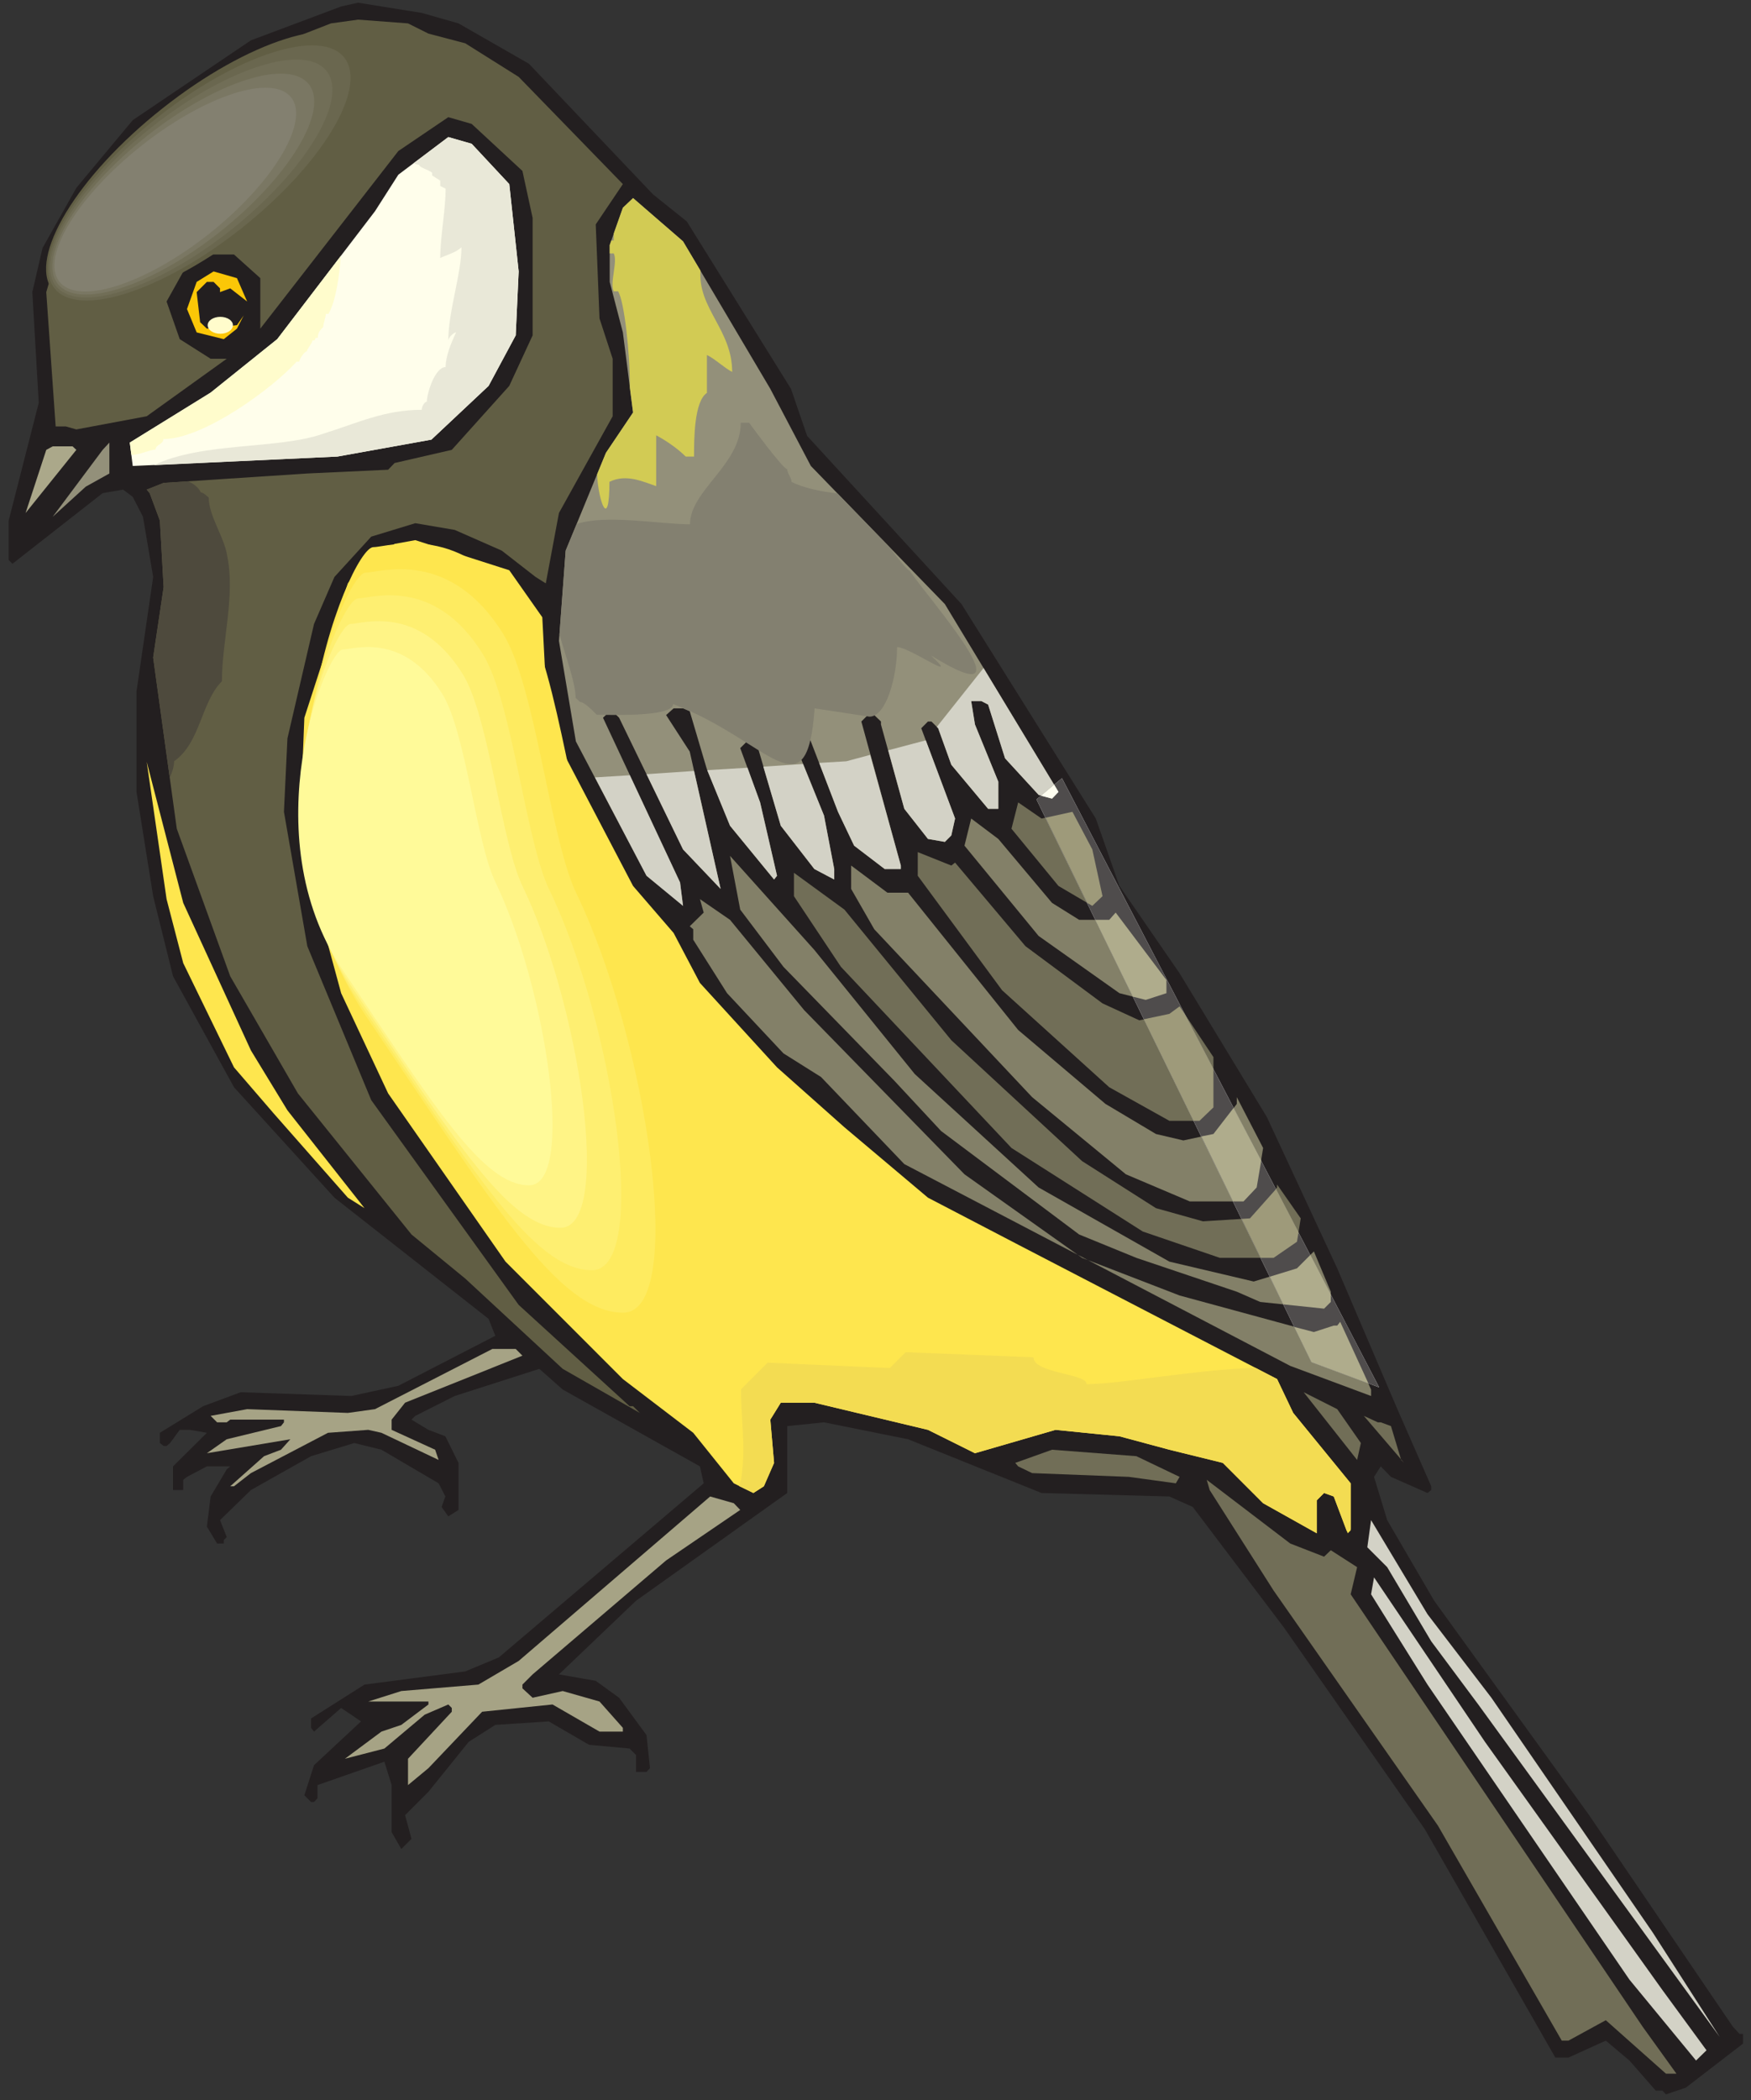
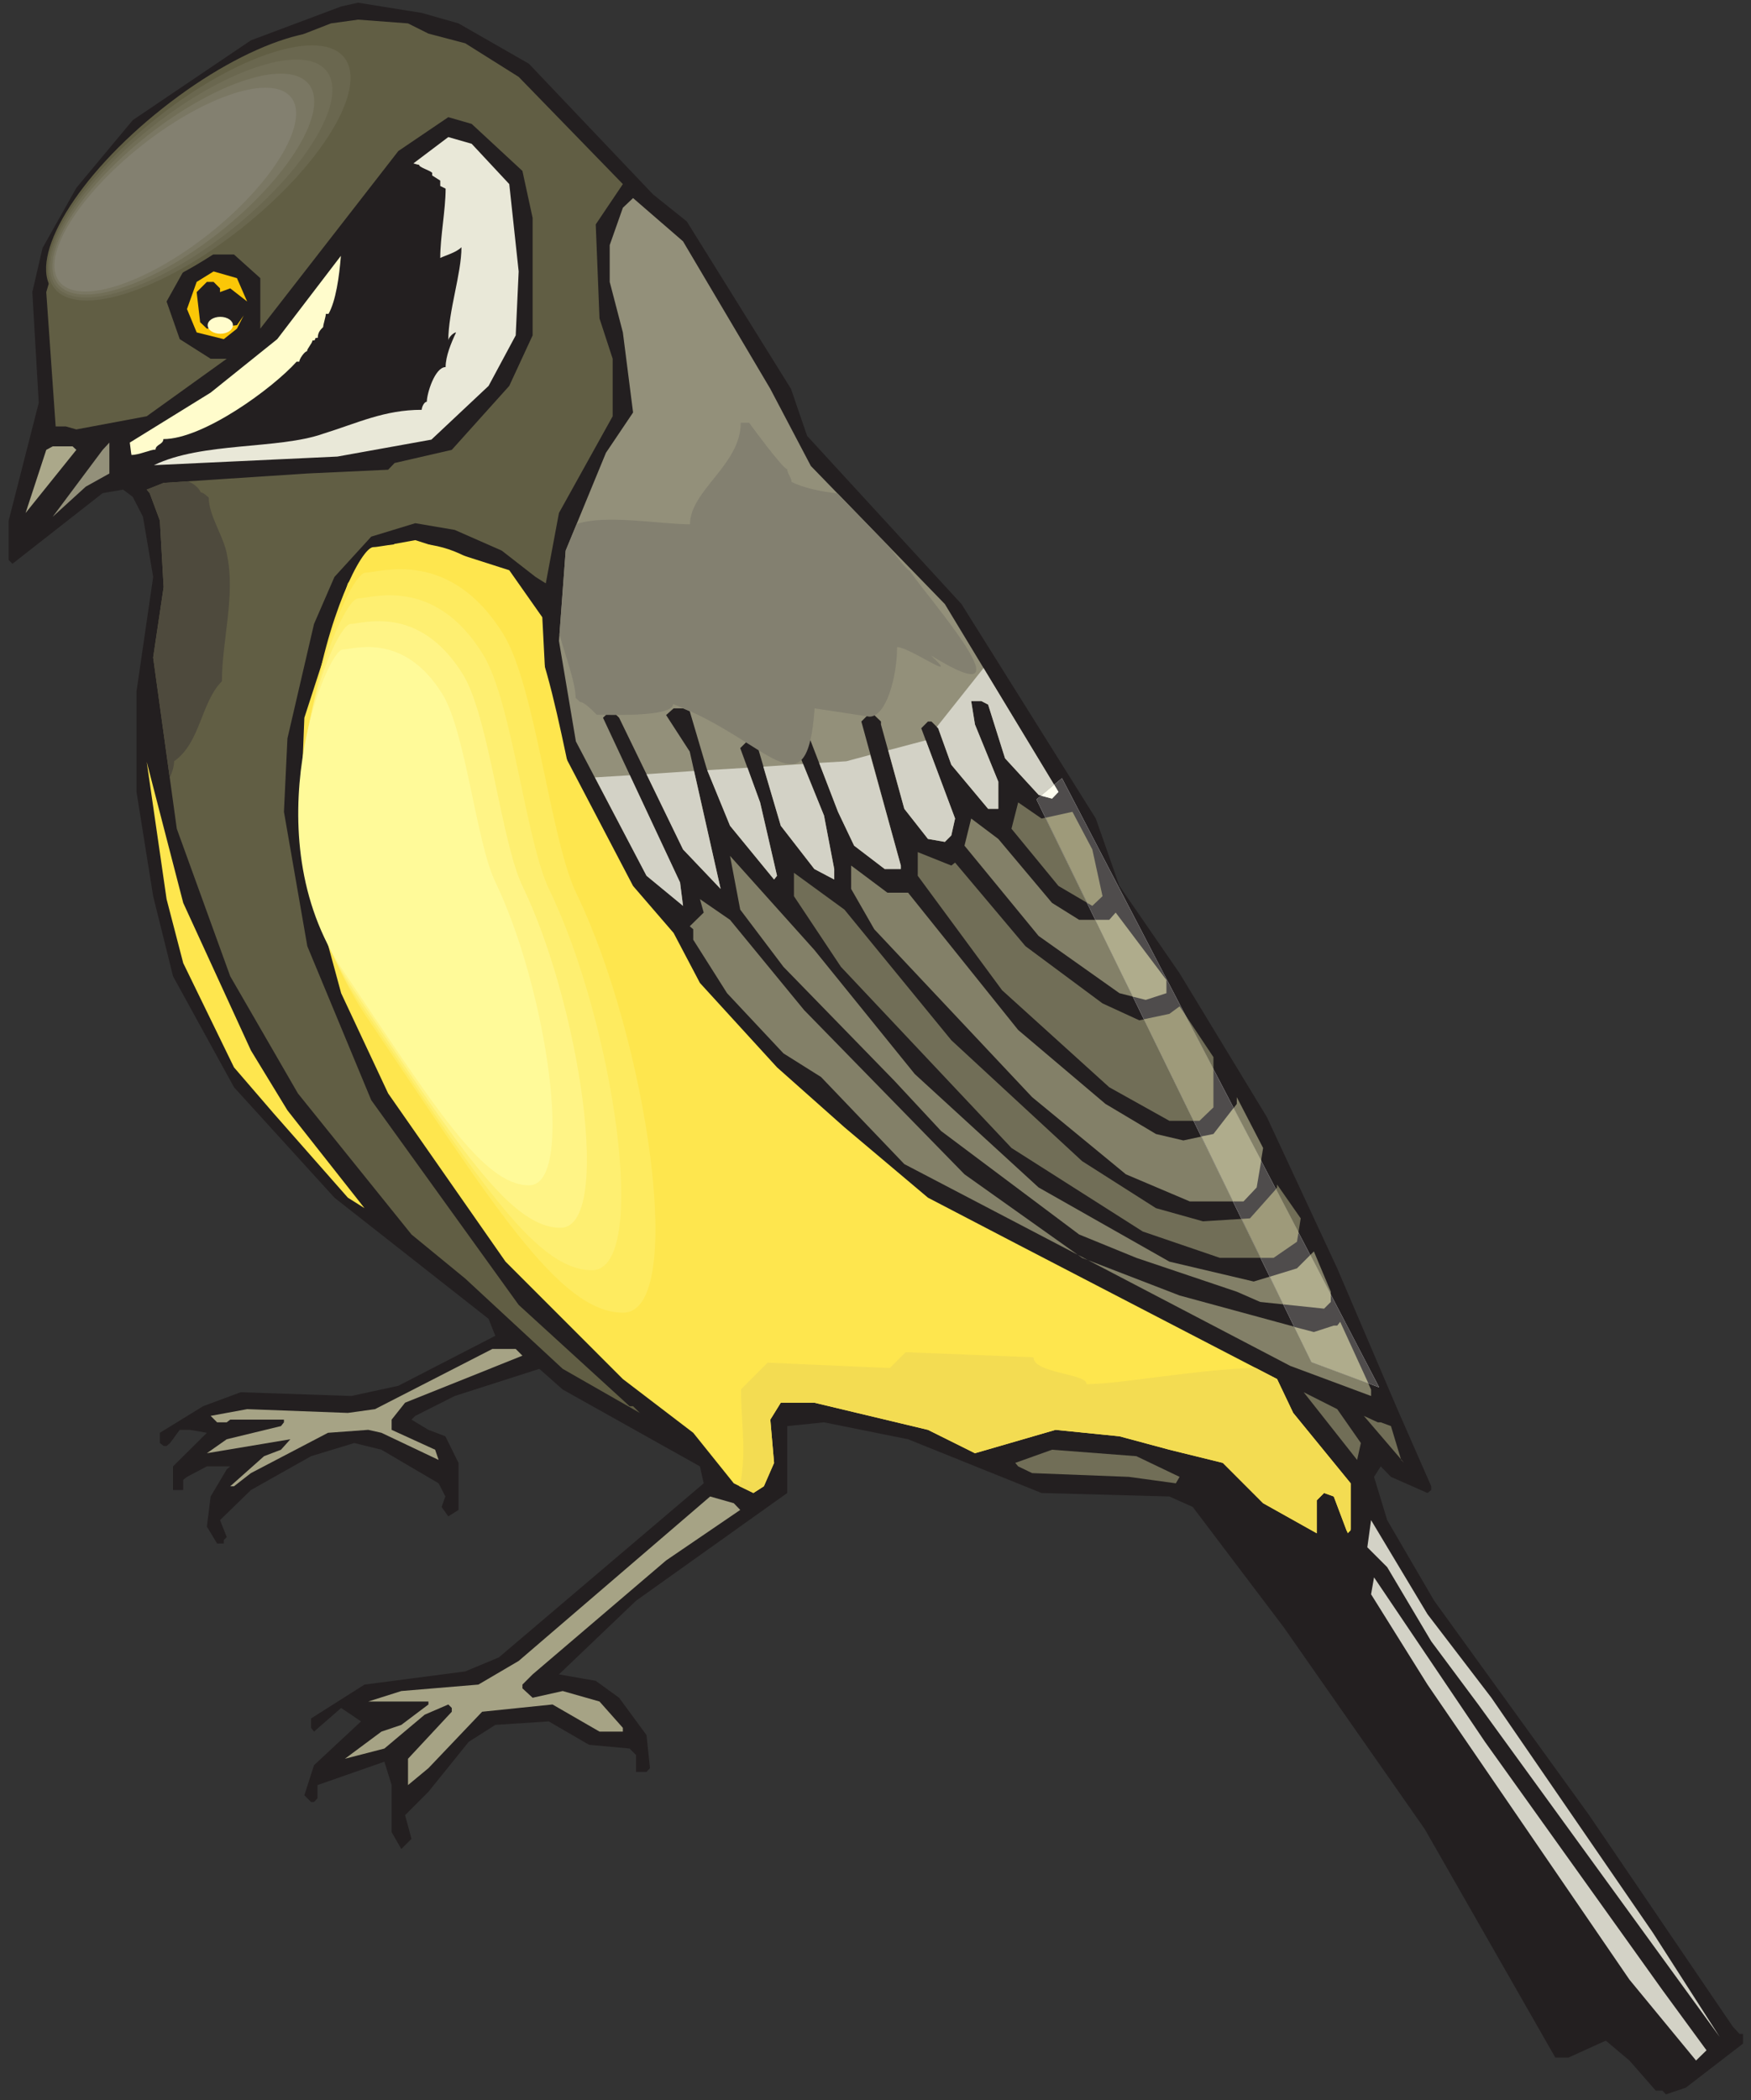
<svg xmlns="http://www.w3.org/2000/svg" xmlns:ns1="http://www.inkscape.org/namespaces/inkscape" xmlns:ns2="http://sodipodi.sourceforge.net/DTD/sodipodi-0.dtd" id="svg18317" version="1.1" ns1:version="0.48.1 " width="226.25" height="271.25" xml:space="preserve" ns2:docname="Goldfinch_4.pdf">
  <rect width="100%" height="100%" fill="#333333" stroke="none" />
  <defs id="defs18321" />
  <ns2:namedview pagecolor="#ffffff" bordercolor="#666666" borderopacity="1" objecttolerance="10" gridtolerance="10" guidetolerance="10" ns1:pageopacity="0" ns1:pageshadow="2" ns1:window-width="640" ns1:window-height="480" id="namedview18319" showgrid="false" ns1:zoom="1.0728111" ns1:cx="113.125" ns1:cy="135.625" ns1:window-x="423" ns1:window-y="79" ns1:window-maximized="0" ns1:current-layer="g18325" />
  <g id="g18325" ns1:groupmode="layer" ns1:label="Goldfinch_4" transform="matrix(1.25,0,0,-1.25,0,271.25)">
    <g id="g18327" transform="scale(0.24,0.24)">
      <path d="m 197.484,894.094 30.305,-17.356 53.438,-56.222 14.578,-11.684 44.879,-72.074 6.941,-20.246 66.508,-72.418 57.836,-92.321 10.179,-29.035 25.911,-37.597 37.593,-61.895 30.305,-65.133 25.91,-60.617 14.574,-33.203 0,-1.621 -1.617,-1.27 -15.73,6.942 -4.399,4.511 -2.89,-4.511 5.668,-18.629 20.242,-34.703 66.742,-92.321 61.887,-91.043 2.89,-3.125 1.504,0 0,-4.164 -24.64,-18.973 -8.559,-2.891 -1.504,1.617 -2.89,0 -11.336,12.957 -10.18,8.562 -16.078,-7.289 -5.668,0 -56.215,98.332 -60.727,86.883 -39.214,51.828 -10.063,4.511 -55.059,1.504 -57.488,23.137 -36.207,7.289 -15.847,-1.621 0,-28.805 -65.122,-46.39 -33.199,-31.699 15.848,-2.778 10.062,-7.289 11.801,-16.078 1.504,-14.23 -1.504,-1.622 -4.512,0 0,7.289 -2.777,2.778 -17.465,1.621 -17.351,10.062 -23.02,-1.503 -11.449,-7.29 -17.352,-21.515 -10.062,-10.067 2.773,-10.179 -4.394,-4.395 -4.164,7.285 0,20.246 -3.121,10.067 -28.805,-10.067 0,-5.668 -1.504,-1.621 -1.27,0 -2.894,2.895 4.164,12.957 20.242,18.855 -8.558,5.786 -11.684,-10.18 -1.27,1.617 0,4.051 23.016,14.578 43.379,5.668 14.457,6.016 88.258,74.964 -1.617,7.289 -59.11,33.086 -10.062,8.907 -36.438,-11.684 -17.004,-8.562 -1.621,-1.618 7.289,-4.398 7.289,-2.773 5.668,-11.454 0,-20.246 -4.398,-2.777 -2.891,4.051 1.621,4.511 -2.894,5.668 -24.637,14.461 -11.683,2.891 -18.622,-5.668 -25.91,-14.578 -13.304,-12.957 2.895,-7.285 -1.274,-1.274 0,-1.504 -2.891,0 -4.398,7.289 1.621,12.957 6.941,11.684 1.5,1.273 -10.062,0 -8.559,-4.511 -1.621,-1.274 0,-4.398 -4.395,0 0,10.183 14.574,14.461 -7.285,1.27 -4.398,0 -4.164,-5.668 -1.504,-1.273 -1.27,0 -1.621,1.273 0,4.398 18.625,11.454 16.192,6.015 47.656,-1.621 20.242,4.395 41.758,21.519 -2.89,7.289 -66.395,52.172 -43.262,47.547 -26.258,47.781 -8.559,34.473 -7.172,44.887 0,43.269 7.172,49.281 -4.394,25.914 -4.398,8.563 -4.164,3.121 -8.789,-1.504 -38.867,-30.426 -1.617,1.621 0,17.004 12.953,50.672 -2.773,47.664 4.394,18.973 14.574,25.914 24.289,29.152 50.898,34.36 38.864,14.574 7.289,1.621 27.414,-4.395 15.847,-4.511 0,0" style="fill:#231f20;fill-opacity:1;fill-rule:nonzero;stroke:none" id="path18329" />
      <path d="m 184.527,889.695 15.848,-4.164 23.02,-14.461 44.878,-46.16 -11.683,-17.351 1.621,-40.493 5.668,-17.351 0,-24.758 -23.137,-41.644 -5.668,-30.313 -4.394,2.777 -14.575,11.336 -20.242,8.91 -17.004,2.891 -18.968,-5.785 -15.848,-17.352 -8.793,-20.246 -11.449,-49.281 -1.504,-31.582 10.062,-57.844 27.532,-66.289 63.504,-88.152 47.769,-43.613 1.504,0 2.891,-2.895 -33.196,18.973 -41.988,38.871 -23.137,18.972 -48.925,60.735 -29.153,50.441 -23.016,63.512 -10.18,73.691 4.512,30.313 -1.621,28.687 -4.395,11.801 -1.273,1.504 7.289,2.891 61.882,4.05 34.817,1.622 2.777,2.89 24.637,5.668 24.754,27.535 10.062,21.75 0,50.555 -4.394,20.242 -21.86,20.246 -10.066,2.895 -21.516,-14.578 -59.453,-76.469 0,21.75 -11.336,10.18 -13.3,0 -6.941,-4.512 -8.793,-15.735 5.668,-16.195 13.305,-8.445 6.941,0 -34.473,-24.758 -30.305,-5.668 -4.512,1.274 -4.394,0 -4.051,57.843 6.941,23.367 21.746,31.7 33.199,30.308 27.527,17.356 33.199,12.957 11.684,1.617 21.511,-1.617 8.793,-4.399 0,0" style="fill:#615e44;fill-opacity:1;fill-rule:nonzero;stroke:none" id="path18331" />
-       <path d="m 219.344,824.91 4.051,-37.597 -1.274,-27.532 -11.683,-21.75 -24.637,-23.136 -40.485,-7.29 -88.144,-4.05 -1.27,10.066 34.816,21.516 28.687,23.023 42.102,55.067 10.062,15.734 21.516,16.195 10.066,-2.89 16.192,-17.356 0,0" style="fill:#fffeeb;fill-opacity:1;fill-rule:nonzero;stroke:none" id="path18333" />
      <path d="m 331.777,736.758 17.465,-33.203 57.719,-59.461 48.93,-80.867 -2.774,-2.891 -5.785,1.621 -14.457,15.731 -7.289,23.136 -2.891,1.504 -4.398,0 1.621,-10.062 10.062,-24.641 0,-11.684 -4.394,0 -15.848,18.969 -5.668,15.735 -2.89,2.894 -1.504,0 -2.891,-2.894 14.574,-38.872 -1.621,-7.285 -2.777,-2.777 -7.285,1.273 -10.18,12.957 -10.062,36.325 0,1.273 -2.891,2.774 -2.777,0 -2.778,-2.774 17.004,-62.008 0,-1.504 -6.941,0 -13.184,10.063 -6.941,14.578 -13.301,34.473 -4.164,4.398 -1.504,0 0,-8.562 12.953,-31.93 4.395,-23.02 0,-4.511 -8.559,4.511 -14.457,18.625 -10.18,34.703 -1.621,1.622 -2.773,0 -2.895,-2.891 8.563,-23.371 7.285,-31.582 -1.273,-1.617 -18.969,23.136 -10.063,24.641 -7.289,24.641 -2.89,1.273 -4.047,0 -3.242,-2.894 10.179,-15.731 13.305,-59.117 -16.195,17.008 -27.532,56.683 -2.773,2.778 -1.274,0 -2.89,-2.778 33.195,-70.914 1.274,-10.066 -15.731,12.957 -30.422,57.844 -7.289,43.265 2.895,38.871 17.347,42.114 11.684,17.351 -4.395,34.473 -5.668,21.75 0,15.847 5.668,16.082 4.395,4.165 21.516,-18.625 37.593,-63.512 0,0" style="fill:#93907a;fill-opacity:1;fill-rule:nonzero;stroke:none" id="path18335" />
      <path d="m 106.449,774.355 -7.289,5.668 -4.395,-1.617 0,1.617 -2.773,2.778 -2.894,0 -4.395,-4.395 1.504,-12.957 2.891,-2.777 12.957,1.504 2.89,4.164 -2.89,-5.668 -5.668,-4.512 -11.684,2.891 -4.164,10.066 4.164,11.684 7.289,4.512 10.063,-2.891 4.394,-10.067 0,0" style="fill:#fbc707;fill-opacity:1;fill-rule:nonzero;stroke:none" id="path18337" />
      <path d="m 36.93,694.648 -14.227,-12.957 21.516,28.805 2.891,3.125 0,-13.305 -10.18,-5.668 0,0" style="fill:#93907a;fill-opacity:1;fill-rule:nonzero;stroke:none" id="path18339" />
      <path d="m 32.883,710.496 -21.863,-27.183 8.906,27.183 2.777,1.504 8.559,0 1.621,-1.504 0,0" style="fill:#aba88a;fill-opacity:1;fill-rule:nonzero;stroke:none" id="path18341" />
      <path d="m 233.57,638.426 1.504,-29.156 7.289,-28.688 30.305,-57.844 17.469,-20.246 11.336,-21.519 33.195,-36.325 29.035,-25.796 35.973,-30.313 38.863,-20.242 111.508,-57.844 6.941,-14.578 24.754,-30.309 0,-20.246 -1.273,-1.273 -6.016,15.851 -4.164,1.504 -3.121,-3.125 0,-14.23 -23.137,12.957 -17.347,17.355 -23.02,5.668 -21.516,5.786 -27.531,2.773 -34.699,-10.063 -20.242,10.063 -48.93,11.687 -14.457,0 -4.512,-7.289 1.618,-18.625 -4.395,-10.066 -4.512,-2.891 -8.441,4.164 -17.469,21.75 -30.305,23.137 -50.546,50.555 -50.551,72.418 -20.242,43.152 -12.954,47.664 -4.398,33.199 1.504,37.715 18.738,57.844 5.668,6.941 14.461,10.067 8.906,1.617 40.485,-12.957 14.226,-20.242 0,0" style="fill:#fee64e;fill-opacity:1;fill-rule:nonzero;stroke:none" id="path18343" />
      <path d="m 108.07,451.938 15.731,-25.797 33.195,-42.114 -7.172,4.512 -31.691,35.981 -17.352,20.128 -21.863,44.887 -7.172,27.535 -8.559,59.114 15.73,-60.735 29.152,-63.511 0,0" style="fill:#fee64e;fill-opacity:1;fill-rule:nonzero;stroke:none" id="path18345" />
      <path d="m 461.906,554.668 8.559,-16.195 4.398,-20.133 -4.398,-4.164 -14.574,8.562 -20.243,24.641 2.891,11.336 10.066,-6.942 13.301,2.895 0,0" style="fill:#716e57;fill-opacity:1;fill-rule:nonzero;stroke:none" id="path18347" />
      <path d="m 453.117,515.449 11.68,-7.289 12.957,0 2.777,3.125 21.86,-29.039 0,-5.668 -8.907,-2.89 -11.336,2.89 -34.816,24.641 -31.926,38.871 2.891,11.683 11.683,-8.789 23.137,-27.535 0,0" style="fill:#838068;fill-opacity:1;fill-rule:nonzero;stroke:none" id="path18349" />
      <path d="m 411.359,532.801 30.305,-35.977 33.199,-24.64 15.844,-7.289 12.957,2.777 4.395,3.238 14.574,-21.863 0,-21.637 -6.012,-5.781 -12.957,0 -25.91,14.457 -46.152,41.766 -36.321,49.281 0,10.18 14.457,-5.782 1.621,1.27 0,0" style="fill:#716e57;fill-opacity:1;fill-rule:nonzero;stroke:none" id="path18351" />
      <path d="m 394.008,441.758 53.324,-48.82 56.332,-31.93 36.32,-8.563 18.625,5.668 7.286,7.289 7.289,-17.351 0,-4.399 -2.895,-2.89 -27.527,2.89 -10.063,4.399 -43.261,14.578 -24.641,10.062 -59.453,44.539 -20.242,21.75 -47.657,48.934 -18.625,24.645 -4.394,23.136 36.32,-40.492 43.262,-53.445 0,0" style="fill:#838068;fill-opacity:1;fill-rule:nonzero;stroke:none" id="path18353" />
      <path d="m 391.117,519.844 47.422,-59.114 37.594,-31.816 21.746,-12.957 11.801,-2.773 12.953,2.773 10.066,12.957 0,2.895 11.332,-21.868 -2.773,-17.003 -5.668,-6.016 -23.137,0 -27.527,11.683 -40.371,33.204 -68.012,72.304 -9.949,17.352 0,10.066 15.617,-11.687 8.906,0 0,0" style="fill:#838068;fill-opacity:1;fill-rule:nonzero;stroke:none" id="path18355" />
      <path d="m 409.738,456.332 56.332,-52.059 31.809,-20.246 20.242,-5.668 20.242,1.274 11.684,13.305 0,1.273 10.18,-14.578 -1.618,-10.067 -10.066,-6.937 -23.133,0 -33.199,11.336 -56.563,35.976 -73.449,77.973 -20.242,30.426 0,10.066 21.746,-15.847 46.035,-56.227 0,0" style="fill:#716e57;fill-opacity:1;fill-rule:nonzero;stroke:none" id="path18357" />
      <path d="m 346.352,469.289 69.054,-70.684 50.664,-35.976 41.989,-16.199 57.836,-15.731 8.558,2.774 1.504,0 1.273,1.621 13.301,-29.153 0,-2.777 -34.816,12.957 -166.219,86.879 -35.859,37.484 -16.192,10.18 -24.293,25.914 -14.574,23.024 0,4.511 -1.504,1.27 6.016,5.902 -1.617,5.785 12.953,-8.91 31.926,-38.871 0,0" style="fill:#838068;fill-opacity:1;fill-rule:nonzero;stroke:none" id="path18359" />
      <path d="m 225.012,320.516 -50.547,-20.243 -5.785,-7.289 0,-4.398 18.738,-8.559 1.504,-4.398 -24.637,11.687 -5.668,1.27 -17.351,-1.27 -33.196,-17.355 -7.289,-5.668 -1.621,0 14.578,12.957 7.285,2.777 4.047,4.512 -35.972,-6.016 8.562,6.016 23.363,5.668 1.274,1.621 0,1.156 -23.137,0 -1.5,-1.156 -4.164,0 -2.777,2.774 15.73,2.894 43.375,-1.621 11.684,1.621 50.551,25.914 10.062,0 2.891,-2.894 0,0" style="fill:#a6a385;fill-opacity:1;fill-rule:nonzero;stroke:none" id="path18361" />
      <path d="m 586.137,282.918 -1.617,-7.289 -23.02,29.156 14.457,-7.289 10.18,-14.578 0,0" style="fill:#716e57;fill-opacity:1;fill-rule:nonzero;stroke:none" id="path18363" />
      <path d="m 594.695,291.828 4.399,-1.621 4.394,-14.578 1.274,-1.27 -17.352,20.243 6.016,-2.774 1.269,0 0,0" style="fill:#716e57;fill-opacity:1;fill-rule:nonzero;stroke:none" id="path18365" />
      <path d="m 508.059,268.344 -1.618,-2.778 -20.242,2.778 -41.644,1.617 -6.016,2.894 -1.269,1.504 15.847,5.668 36.321,-2.777 18.621,-8.906 0,0" style="fill:#716e57;fill-opacity:1;fill-rule:nonzero;stroke:none" id="path18367" />
-       <path d="m 570.289,233.984 2.895,2.774 11.336,-7.285 -2.778,-11.684 125.735,-186.141 14.574,-20.246 -4.512,0 -25.91,23.02 -16.078,-8.789 -2.891,0 -53.324,92.547 -70.793,101.226 -27.527,43.266 -1.274,4.398 35.973,-27.418 14.574,-5.668 0,0" style="fill:#716e57;fill-opacity:1;fill-rule:nonzero;stroke:none" id="path18369" />
      <path d="m 318.82,254.113 -31.925,-21.75 -57.489,-49.05 -4.394,-4.395 0,-1.621 4.394,-4.051 12.957,2.895 15.848,-4.512 10.062,-11.34 0,-1.617 -10.062,0 -20.242,11.683 -30.309,-3.125 -23.133,-24.292 -8.793,-7.29 0,11.34 18.856,20.242 0,1.622 -1.504,1.503 -10.18,-4.394 -17.347,-14.578 -17.004,-4.395 15.73,11.684 8.559,2.891 11.683,8.792 0,1.274 -25.91,0 14.227,4.512 33.199,2.777 17.352,10.18 82.472,70.8 10.18,-2.894 2.773,-2.891 0,0" style="fill:#a6a385;fill-opacity:1;fill-rule:nonzero;stroke:none" id="path18371" />
      <path d="M 642.355,173.246 711.871,72.137 740.676,27.25 636.688,170.355 l -20.247,27.188 -18.968,31.93 -8.559,8.558 1.617,11.684 24.293,-40.488 27.531,-35.981 0,0" style="fill:#d3d2c6;fill-opacity:1;fill-rule:nonzero;stroke:none" id="path18373" />
      <path d="m 716.035,47.379 18.973,-25.91 -4.512,-4.399 -28.687,34.82 -86.985,127.027 -24.293,38.871 1.274,7.285 47.773,-70.801 76.457,-106.894 0,0" style="fill:#d3d2c6;fill-opacity:1;fill-rule:nonzero;stroke:none" id="path18375" />
      <path d="m 94.883,767.762 c 3.008,0 5.437,-1.621 5.437,-3.586 0,-2.082 -2.429,-3.703 -5.437,-3.703 -3.008,0 -5.438,1.621 -5.438,3.703 0,1.965 2.43,3.586 5.438,3.586" style="fill:#fffccc;fill-opacity:1;fill-rule:nonzero;stroke:none" id="path18377" />
      <path d="m 256.242,569.477 15.039,0.925 21.629,-46.16 1.274,-10.066 -15.731,12.957 -22.211,42.344 0,0 z m 22.211,1.386 15.731,-32.39 16.195,-17.008 -11.453,50.785 -20.473,-1.387 0,0 z m 26.141,1.735 17.351,1.043 5.438,-14.926 7.285,-31.582 -1.273,-1.617 -18.969,23.136 -9.832,23.946 0,0 z m 24.176,1.504 7.519,-25.45 14.457,-18.625 8.559,-4.511 0,4.511 -4.395,23.02 -9.023,22.211 -17.117,-1.156 0,0 z m 24.058,1.621 11.684,0.695 10.293,2.773 13.187,-47.66 0,-1.504 -6.941,0 -13.184,10.063 -6.941,14.578 -8.098,21.055 0,0 z m 29.727,5.437 6.941,-25.219 10.18,-12.957 7.285,-1.273 2.777,2.777 1.621,7.285 -12.609,33.668 -16.195,-4.281 0,0 z m 20.937,10.063 20.129,25.336 32.27,-53.332 -2.774,-2.891 -5.785,1.621 -14.457,15.731 -7.289,23.136 -2.891,1.504 -4.398,0 1.621,-10.062 10.062,-24.641 0,-11.684 -4.394,0 -15.848,18.969 -5.668,15.735 -0.578,0.578" style="fill:#d3d2c6;fill-opacity:1;fill-rule:nonzero;stroke:none" id="path18379" />
      <path d="M 446.406,559.988 564.855,317.742 594.004,306.867 457.395,569.129 446.406,559.988" style="fill:#ffffff;fill-opacity:1;fill-rule:nonzero;stroke:none" id="path18381" />
      <path d="M 446.406,559.988 564.855,317.742 594.004,306.867 457.395,569.129 446.406,559.988" style="fill:#4f4c4c;fill-opacity:1;fill-rule:nonzero;stroke:none" id="path18383" />
      <path d="m 454.039,566.352 1.852,-3.125 -2.774,-2.891 -4.746,1.273 5.668,4.743" style="fill:#bfbca0;fill-opacity:1;fill-rule:nonzero;stroke:none" id="path18385" />
      <path d="m 461.906,554.668 8.559,-16.195 4.398,-20.133 -4.398,-4.164 -2.195,1.273 -17.93,36.672 11.566,2.547 0,0" style="fill:#9e9a7a;fill-opacity:1;fill-rule:nonzero;stroke:none" id="path18387" />
      <path d="m 471.738,508.16 6.016,0 2.777,3.125 21.86,-29.039 0,-5.668 -8.907,-2.89 -5.55,1.386 -16.196,33.086" style="fill:#afac8c;fill-opacity:1;fill-rule:nonzero;stroke:none" id="path18389" />
      <path d="m 492.676,465.355 10.988,2.317 4.395,3.238 2.312,-3.472 12.262,-23.485 0,-16.543 -6.012,-5.781 -2.547,0 -21.398,43.726" style="fill:#9e9a7a;fill-opacity:1;fill-rule:nonzero;stroke:none" id="path18391" />
      <path d="m 546.926,354.527 11.683,3.586 5.782,5.785 8.793,-17.003 0,-3.243 -2.895,-2.89 -17.582,1.851 -5.781,11.914" style="fill:#afac8c;fill-opacity:1;fill-rule:nonzero;stroke:none" id="path18393" />
      <path d="m 517.43,414.918 5.203,1.039 8.676,11.223 11.914,-22.676 -1.965,-11.566 -5.668,-6.016 -4.512,0 -13.648,27.996" style="fill:#afac8c;fill-opacity:1;fill-rule:nonzero;stroke:none" id="path18395" />
      <path d="m 534.781,379.402 3.582,0.231 11.223,12.609 9.715,-18.625 -0.692,-4.051 -10.066,-6.937 -5.551,0 -8.211,16.773" style="fill:#9e9a7a;fill-opacity:1;fill-rule:nonzero;stroke:none" id="path18397" />
      <path d="m 557.449,332.895 8.446,-2.196 8.558,2.774 1.504,0 1.273,1.621 12.145,-26.492 -24.52,9.14 -7.406,15.153" style="fill:#afac8c;fill-opacity:1;fill-rule:nonzero;stroke:none" id="path18399" />
      <path d="m 454.039,566.352 -5.668,-4.743 4.746,-1.273 2.774,2.891 -1.852,3.125" style="fill:#fffef0;fill-opacity:1;fill-rule:nonzero;stroke:none" id="path18401" />
-       <path d="m 264.34,803.625 0,-3.008 -1.039,0 -0.696,-1.969 0,-3.585 1.735,0 c 1.851,-3.586 -1.852,-12.723 0,-16.309 l 1.851,0 c 2.661,-3.934 5.204,-26.84 5.09,-41.418 l 1.387,-10.758 -11.684,-17.351 -3.816,-9.258 c 0.578,-11.914 5.32,-24.524 5.32,-3.239 7.289,3.586 14.575,0 20.129,-1.851 l 0,21.867 c 3.586,-1.851 9.024,-5.437 12.723,-9.141 l 3.586,0 c 0,7.29 0,23.715 5.551,27.418 l 0,16.313 c 3.586,-1.738 7.289,-5.438 10.875,-7.289 0,18.164 -14.805,27.301 -13.649,43.613 l -7.519,12.61 -21.516,18.625 -4.395,-4.165 -3.933,-11.105" style="fill:#d2cb54;fill-opacity:1;fill-rule:nonzero;stroke:none" id="path18403" />
      <path d="m 248.379,678.566 c 12.605,4.282 35.742,-0.113 48.812,-0.113 0,14.574 21.864,25.567 21.864,43.727 l 3.586,0 c 0,0 14.574,-20.012 16.422,-20.012 0,-1.852 1.851,-3.586 1.851,-5.438 5.09,-2.66 13.07,-4.281 19.781,-4.972 l 22.438,-23.141 c 4.164,-5.668 7.867,-10.179 8.676,-10.179 7.519,-11.336 54.597,-64.438 9.14,-36.442 13.649,-12.726 -9.14,3.586 -14.574,3.586 0,-12.723 -4.629,-29.961 -11.914,-29.961 l -23.598,3.586 c -3.355,-46.621 -19.664,-13.766 -60.961,1.852 0,-5.668 -26.949,-4.629 -32.847,-4.629 -1.852,1.851 -5.438,5.554 -7.289,5.554 l -1.852,1.735 c 0,6.363 -3.934,16.66 -6.941,27.301 l 2.664,36.093 4.742,11.453" style="fill:#838070;fill-opacity:1;fill-rule:nonzero;stroke:none" id="path18405" />
      <path d="m 108.531,806.633 c 36.785,29.039 58.184,64.207 47.539,78.203 -10.64,14 -49.273,1.852 -86.058,-27.301 -36.781,-29.039 -58.066,-64.207 -47.426,-78.203 10.527,-14 49.277,-1.738 85.945,27.301" style="fill:#615e44;fill-opacity:1;fill-rule:nonzero;stroke:none" id="path18407" />
      <path d="m 103.906,805.824 c 34.469,27.184 54.481,60.156 44.532,73.344 -9.95,13.187 -46.153,1.621 -80.622,-25.566 -34.473,-27.188 -54.48,-60.157 -44.535,-73.344 9.949,-13.192 46.152,-1.738 80.625,25.566" style="fill:#6a674f;fill-opacity:1;fill-rule:nonzero;stroke:none" id="path18409" />
      <path d="m 99.277,805.012 c 32.157,25.453 50.782,56.109 41.528,68.371 -9.254,12.379 -43.145,1.621 -75.305,-23.832 -32.156,-25.332 -50.777,-56.106 -41.523,-68.371 9.367,-12.262 43.145,-1.617 75.301,23.832" style="fill:#716e57;fill-opacity:1;fill-rule:nonzero;stroke:none" id="path18411" />
      <path d="m 94.535,804.203 c 29.844,23.602 47.195,52.176 38.633,63.512 -8.676,11.453 -40.02,1.504 -69.863,-22.094 -29.844,-23.601 -47.195,-52.176 -38.52,-63.516 8.559,-11.453 39.906,-1.503 69.75,22.098" style="fill:#7a7763;fill-opacity:1;fill-rule:nonzero;stroke:none" id="path18413" />
      <path d="m 89.91,803.395 c 27.528,21.746 43.492,48.125 35.625,58.652 -7.98,10.527 -36.898,1.273 -64.43,-20.477 C 33.578,819.82 17.5,793.559 25.48,783.031 c 7.98,-10.527 36.898,-1.386 64.43,20.364" style="fill:#838070;fill-opacity:1;fill-rule:nonzero;stroke:none" id="path18415" />
      <path d="m 81,696.961 c 2.547,-1.156 4.512,-2.66 5.438,-4.742 1.156,0 3.473,-2.313 3.473,-2.313 0,-7.984 6.824,-17.121 7.98,-25.222 3.468,-17.121 -2.312,-36.672 -2.312,-53.793 -9.141,-9.254 -9.141,-26.375 -20.59,-34.473 0,-2.43 -0.926,-4.746 -1.852,-7.176 l -7.172,51.828 4.512,30.313 -1.621,28.687 -4.395,11.801 -1.273,1.504 7.289,2.891 L 81,696.961" style="fill:#4e4a3d;fill-opacity:1;fill-rule:nonzero;stroke:none" id="path18417" />
      <path d="m 160.816,668.617 c 6.477,0 39.442,11.918 64.774,-28.922 15.152,-24.523 21.863,-96.25 34.355,-121.933 33.082,-68.485 52.282,-197.012 21.977,-197.012 -30.305,0 -61.652,51.48 -121.106,139.746 -59.457,88.387 -10.414,208.121 0,208.121" style="fill:#fee64e;fill-opacity:1;fill-rule:nonzero;stroke:none" id="path18419" />
      <path d="m 157.461,657.629 c 6.016,0 36.203,10.875 59.34,-26.492 13.879,-22.446 20.125,-88.153 31.461,-111.637 30.422,-62.82 47.886,-180.473 20.129,-180.473 -27.762,0 -56.45,47.2 -110.93,127.95 -54.367,80.98 -9.484,190.652 0,190.652" style="fill:#feeb60;fill-opacity:1;fill-rule:nonzero;stroke:none" id="path18421" />
      <path d="m 154.223,646.523 c 5.433,0 32.847,9.95 53.785,-24.062 12.609,-20.363 18.277,-79.941 28.57,-101.344 27.645,-57.031 43.61,-163.812 18.395,-163.812 -25.219,0 -51.36,42.804 -100.75,116.148 -49.395,73.578 -8.676,173.07 0,173.07" style="fill:#feef71;fill-opacity:1;fill-rule:nonzero;stroke:none" id="path18423" />
      <path d="m 150.984,635.531 c 4.856,0 29.379,8.91 48.348,-21.633 11.336,-18.277 16.426,-71.839 25.68,-91.16 24.754,-51.133 39.097,-147.156 16.426,-147.156 -22.672,0 -46.036,38.527 -90.454,104.469 -44.535,65.941 -7.867,155.48 0,155.48" style="fill:#fff486;fill-opacity:1;fill-rule:nonzero;stroke:none" id="path18425" />
      <path d="m 147.629,624.543 c 4.394,0 26.141,7.867 42.914,-19.203 10.062,-16.313 14.574,-63.86 22.785,-80.867 21.981,-45.465 34.703,-130.61 14.574,-130.61 -20.007,0 -40.832,34.125 -80.273,92.664 -39.445,58.539 -6.941,138.016 0,138.016" style="fill:#fffa99;fill-opacity:1;fill-rule:nonzero;stroke:none" id="path18427" />
      <path d="m 319.168,267.07 c 2.199,13.766 0,25.219 0,38.985 l 11.453,11.453 52.629,-2.313 6.824,6.825 55.059,-2.196 c 0,-6.941 22.902,-6.941 22.902,-11.57 14.113,0 45.692,6.133 72.645,7.059 l 9.367,-4.86 6.941,-14.578 24.754,-30.309 0,-19.781 c -0.578,-0.234 -1.156,-0.465 -1.734,-0.695 l -5.555,14.808 -4.164,1.504 -3.121,-3.125 0,-14.23 -23.137,12.957 -17.347,17.355 -23.02,5.668 -21.516,5.786 -27.531,2.773 -34.699,-10.063 -20.242,10.063 -48.93,11.687 -14.457,0 -4.512,-7.289 1.618,-18.625 -4.395,-10.066 -4.512,-2.891 -6.246,3.008 0.926,2.66" style="fill:#f3dc52;fill-opacity:1;fill-rule:nonzero;stroke:none" id="path18429" />
      <path d="m 66.312,703.902 c 20.703,10.067 53.554,6.711 72.871,13.536 14.921,4.628 26.375,10.296 42.453,10.296 0,1.157 1.039,3.469 2.195,3.469 0,3.473 3.473,14.926 8.098,14.926 0,4.629 2.312,10.297 4.511,14.922 -1.156,0 -3.355,-2.313 -3.355,-3.469 0,12.609 5.668,28.691 5.668,40.145 -2.313,-2.317 -6.824,-3.473 -9.137,-4.629 0,9.14 2.313,20.707 2.313,29.847 l -2.313,1.157 0,2.312 -3.469,2.199 0,1.157 c -1.16,1.156 -5.668,2.312 -5.668,3.472 -0.695,0 -1.503,0.348 -2.429,0.578 l 15.035,11.336 10.066,-2.89 16.192,-17.356 0,0 4.051,-37.597 -1.274,-27.532 -11.683,-21.75 -24.637,-23.136 -40.485,-7.29 -79.004,-3.703" style="fill:#e9e8d8;fill-opacity:1;fill-rule:nonzero;stroke:none" id="path18431" />
      <path d="m 56.594,708.301 c 3.473,0 8.098,2.312 10.41,2.312 0,2.2 3.356,2.2 3.356,4.512 17.234,0 47.079,21.863 57.375,33.316 l 1.157,0 c 0,1.157 2.312,4.512 3.351,4.512 0,1.156 2.317,3.473 2.317,4.629 2.312,0 0,1.156 2.312,1.156 0,2.313 1.156,3.473 2.313,4.629 0,1.039 1.156,4.512 1.156,5.668 l 1.156,0 c 3.125,5.551 4.629,15.965 5.32,24.988 l -27.41,-35.863 -28.687,-23.023 -34.816,-21.516 0.578,-4.512 c 0.113,-0.347 0.113,-0.578 0.113,-0.808" style="fill:#fffccc;fill-opacity:1;fill-rule:nonzero;stroke:none" id="path18433" />
    </g>
  </g>
</svg>